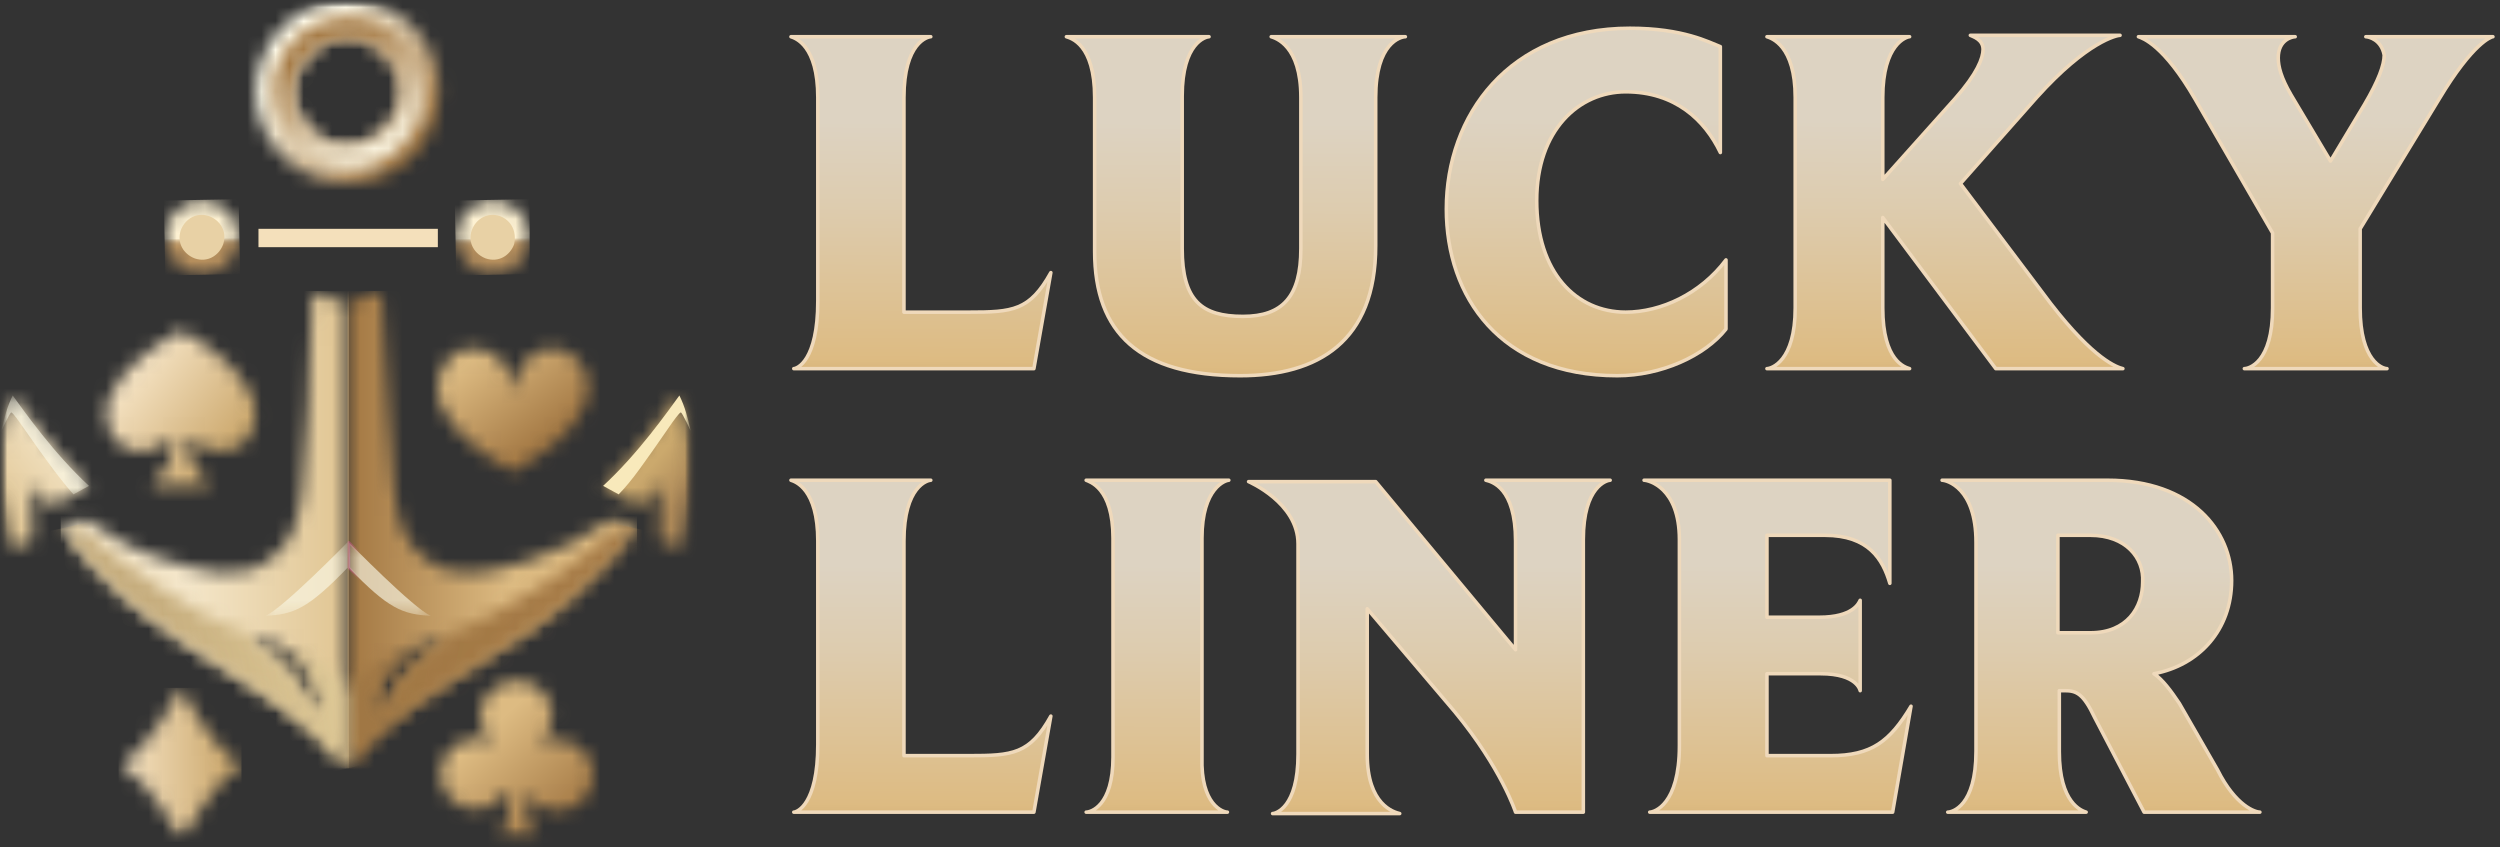
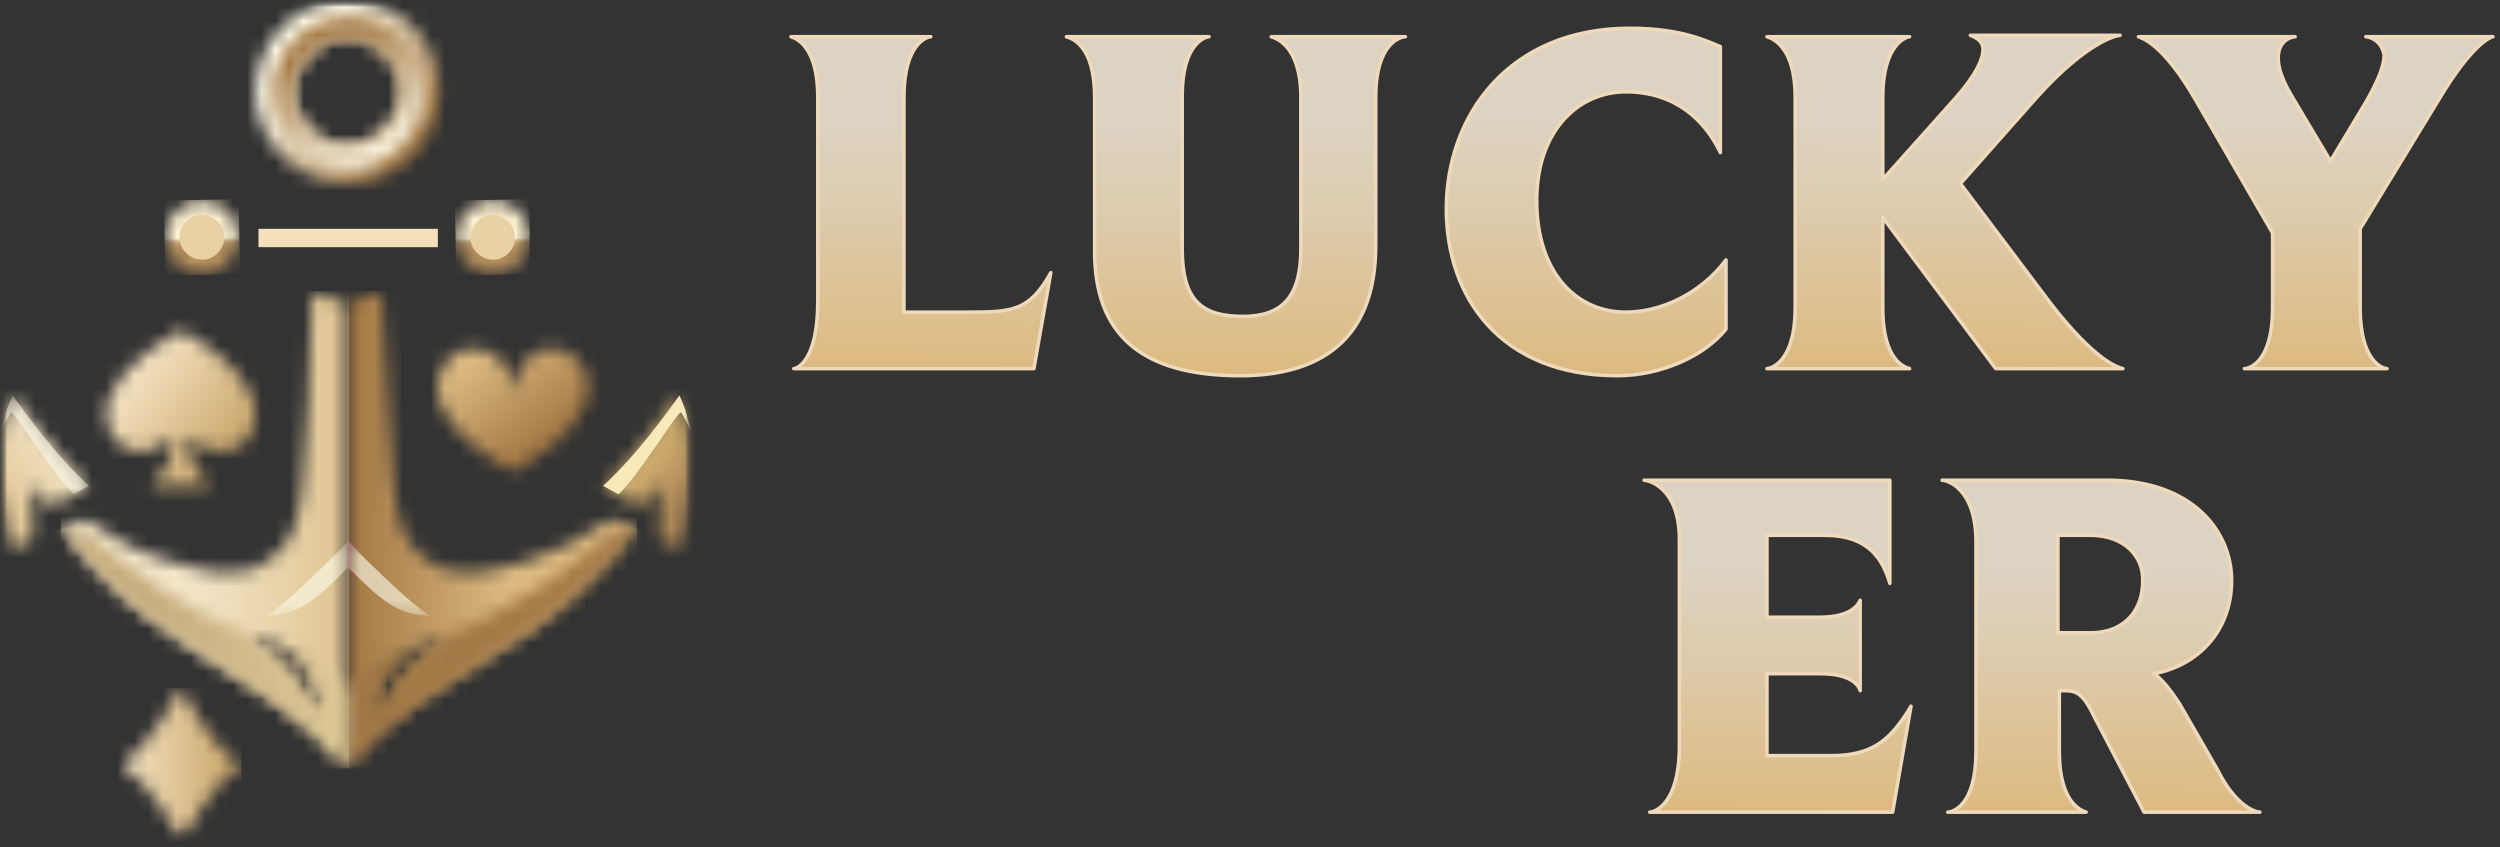
<svg xmlns="http://www.w3.org/2000/svg" width="177" height="60" viewBox="0 0 177 60" fill="none">
  <rect x="0" y="0" width="177" height="60" fill="#333333" stroke="none" />
  <path d="M73.2 26.1H56.2C56.4 26.1 57.9 25.6 57.9 21.3V6.9C57.9 3.2 56.3 2.7 56 2.6H65.9C65.7 2.6 64 3 64 6.9V22.1H68.6C71.7 22.1 72.9 22 74.4 19.3L73.2 26.1Z" fill="url(#paint0_linear_24_2228)" stroke="#EFD9BB" stroke-width="0.25" stroke-miterlimit="10" stroke-linecap="round" stroke-linejoin="round" />
  <path d="M90 2.6H99.5C99.2 2.6 97.4 3 97.4 6.9V17.4C97.4 24.2 93.3 26.6 87.8 26.6C80.7 26.6 77.5 23.6 77.5 17.8V6.9C77.5 3.1 75.8 2.7 75.5 2.6H85.6C85.4 2.6 83.7 3 83.7 6.8V17.6C83.7 21.3 85.1 22.4 88 22.4C90.8 22.4 92.1 21 92.1 17.6V6.9C92.1 3.2 90.3 2.7 90 2.6Z" fill="url(#paint1_linear_24_2228)" stroke="#EFD9BB" stroke-width="0.25" stroke-miterlimit="10" stroke-linecap="round" stroke-linejoin="round" />
  <path d="M114.5 26.6C106.2 26.6 102.4 21 102.4 14.8C102.4 8.2 106.8 2 115.4 2C119.2 2 121 3 121.8 3.3V10.8C120.7 8.5 118.6 6.5 115.1 6.5C111.8 6.5 108.8 9.2 108.8 14.2C108.8 19.3 111.6 22.1 115.1 22.1C117.6 22.1 120.4 20.8 122.2 18.4V23.3C120.7 25.2 117.6 26.6 114.5 26.6Z" fill="url(#paint2_linear_24_2228)" stroke="#EFD9BB" stroke-width="0.25" stroke-miterlimit="10" stroke-linecap="round" stroke-linejoin="round" />
  <path d="M150.3 26.1H141.3L133.3 15.4V21.8C133.3 25.6 134.9 26 135.2 26.1H125.1C125.4 26.1 127.1 25.6 127.1 21.8V6.9C127.1 3.2 125.4 2.7 125.1 2.6H135.2C135 2.6 133.3 3.1 133.3 6.9V12.7L138.4 7C140 5.2 140.4 4.1 140.4 3.5C140.4 2.8 139.7 2.6 139.5 2.5H150.1C149.9 2.5 147.8 2.9 144.2 6.9L138.8 13L145.2 21.5C148.3 25.5 149.9 26 150.3 26.1Z" fill="url(#paint3_linear_24_2228)" stroke="#EFD9BB" stroke-width="0.25" stroke-miterlimit="10" stroke-linecap="round" stroke-linejoin="round" />
  <path d="M167.5 2.6H176.5C176.4 2.6 175.1 3 172.7 7L167.1 16.2V21.8C167.1 25.6 168.7 26.1 169 26.1H158.9C159.2 26.1 160.9 25.7 160.9 21.8V16.5L155.4 7C153.2 3.2 151.7 2.7 151.4 2.6H162.5C162.3 2.6 161.3 2.8 161.3 4.1C161.3 4.7 161.5 5.5 162.2 6.7L165 11.4L167.4 7.4C168.4 5.7 168.8 4.6 168.8 3.9C168.6 2.8 167.7 2.6 167.5 2.6Z" fill="url(#paint4_linear_24_2228)" stroke="#EFD9BB" stroke-width="0.25" stroke-miterlimit="10" stroke-linecap="round" stroke-linejoin="round" />
-   <path d="M73.2 57.5H56.2C56.4 57.5 57.9 57 57.9 52.7V38.3C57.9 34.6 56.3 34.1 56 34H65.9C65.7 34 64 34.4 64 38.3V53.5H68.6C71.7 53.5 72.9 53.4 74.4 50.7L73.2 57.5Z" fill="url(#paint5_linear_24_2228)" stroke="#EFD9BB" stroke-width="0.25" stroke-miterlimit="10" stroke-linecap="round" stroke-linejoin="round" />
-   <path d="M86.9 57.5H76.9C77.2 57.5 78.8 57.1 78.8 53.6V38.1C78.8 34.5 77.1 34.1 76.9 34H87C86.8 34 85.1 34.5 85.1 38.1V53.6C85 57 86.6 57.5 86.9 57.5Z" fill="url(#paint6_linear_24_2228)" stroke="#EFD9BB" stroke-width="0.25" stroke-miterlimit="10" stroke-linecap="round" stroke-linejoin="round" />
-   <path d="M105.2 34H114C113.8 34 112.1 34.4 112.1 38.2V57.5H107.3C107.3 57.5 106.3 54.4 103 50.4L96.8 43.1V53.4C96.8 57 98.7 57.5 99.1 57.6H90.1C90.3 57.6 91.9 57.2 91.9 53.4V38.5C91.9 35.6 88.4 34.1 88.4 34.1H97.4L107.3 46V38.3C107.3 34.5 105.6 34.1 105.2 34Z" fill="url(#paint7_linear_24_2228)" stroke="#EFD9BB" stroke-width="0.25" stroke-miterlimit="10" stroke-linecap="round" stroke-linejoin="round" />
  <path d="M134 57.5H116.8C117.1 57.5 118.9 57 118.9 52.8V38.2C118.9 34.5 116.7 34 116.4 34H133.8V41.3C133.3 39.6 132.3 37.9 129.2 37.9H125.1V43.7H128.8C131.2 43.7 131.6 42.7 131.7 42.5V48.9C131.7 48.9 131.5 47.7 128.9 47.7H125.1V53.5H129.6C132.5 53.5 133.8 52.5 135.3 50L134 57.5Z" fill="url(#paint8_linear_24_2228)" stroke="#EFD9BB" stroke-width="0.25" stroke-miterlimit="10" stroke-linecap="round" stroke-linejoin="round" />
  <path d="M160 57.5H151.8L148.3 50.8C147.5 49.1 147 48.9 146.2 48.9H145.8V53.2C145.8 56.9 147.4 57.4 147.7 57.5H137.9C138.2 57.5 139.9 57.1 139.9 53.2V38.4C139.9 34.5 137.8 34 137.5 34H149.2C155.2 34 158 37.6 158 41.1C158 44.6 155.7 47.1 152.5 47.7C153.1 48.1 153.7 48.9 154.3 49.8L157 54.5C158.3 57.1 159.7 57.5 160 57.5ZM148 37.9H145.7V44.8H148C150.6 44.8 151.7 43 151.7 41.2C151.8 39.5 150.5 37.9 148 37.9Z" fill="url(#paint9_linear_24_2228)" stroke="#EFD9BB" stroke-width="0.25" stroke-miterlimit="10" stroke-linecap="round" stroke-linejoin="round" />
  <mask id="mask0_24_2228" style="mask-type:luminance" maskUnits="userSpaceOnUse" x="0" y="0" width="50" height="60">
    <path d="M49.1 0H0V59.6H49.1V0Z" fill="white" />
  </mask>
  <g mask="url(#mask0_24_2228)">
    <mask id="mask1_24_2228" style="mask-type:luminance" maskUnits="userSpaceOnUse" x="0" y="0" width="50" height="60">
      <path d="M49.1 0H0V59.6H49.1V0Z" fill="white" />
    </mask>
    <g mask="url(#mask1_24_2228)">
      <path d="M31 16.2H18.3V17.5H31V16.2Z" fill="#F4E0BB" />
    </g>
    <mask id="mask2_24_2228" style="mask-type:luminance" maskUnits="userSpaceOnUse" x="0" y="0" width="50" height="60">
      <path d="M49.1 0H0V59.6H49.1V0Z" fill="white" />
    </mask>
    <g mask="url(#mask2_24_2228)">
      <mask id="mask3_24_2228" style="mask-type:luminance" maskUnits="userSpaceOnUse" x="32" y="14" width="6" height="6">
        <path d="M32.3 16.8C32.3 18.2 33.5 19.4 34.9 19.4C36.3 19.4 37.5 18.2 37.5 16.8C37.5 15.4 36.3 14.2 34.9 14.2C33.5 14.2 32.3 15.4 32.3 16.8Z" fill="white" />
      </mask>
      <g mask="url(#mask3_24_2228)">
        <path d="M37.5 14.101V19.401L32.3 19.501L32.2 14.201L37.5 14.101Z" fill="url(#paint10_linear_24_2228)" />
      </g>
    </g>
    <mask id="mask4_24_2228" style="mask-type:luminance" maskUnits="userSpaceOnUse" x="0" y="0" width="50" height="60">
      <path d="M49.1 0H0V59.6H49.1V0Z" fill="white" />
    </mask>
    <g mask="url(#mask4_24_2228)">
      <mask id="mask5_24_2228" style="mask-type:luminance" maskUnits="userSpaceOnUse" x="0" y="0" width="50" height="60">
        <path d="M49.1 0H0V59.6H49.1V0Z" fill="white" />
      </mask>
      <g mask="url(#mask5_24_2228)">
        <path d="M36.4 17.3C36.1 18.1 35.3 18.6 34.4 18.3C33.6 18 33.1 17.2 33.4 16.3C33.7 15.5 34.5 15 35.4 15.3C36.2 15.6 36.6 16.4 36.4 17.3Z" fill="#E8D1A5" />
      </g>
    </g>
    <mask id="mask6_24_2228" style="mask-type:luminance" maskUnits="userSpaceOnUse" x="0" y="0" width="50" height="60">
      <path d="M49.1 0H0V59.6H49.1V0Z" fill="white" />
    </mask>
    <g mask="url(#mask6_24_2228)">
      <mask id="mask7_24_2228" style="mask-type:luminance" maskUnits="userSpaceOnUse" x="11" y="14" width="6" height="6">
        <path d="M11.7 16.8C11.7 18.2 12.9 19.4 14.3 19.4C15.7 19.4 16.9 18.2 16.9 16.8C16.9 15.4 15.7 14.2 14.3 14.2C12.9 14.2 11.7 15.4 11.7 16.8Z" fill="white" />
      </mask>
      <g mask="url(#mask7_24_2228)">
        <path d="M16.9 14.101L17 19.401L11.7 19.501L11.6 14.201L16.9 14.101Z" fill="url(#paint11_linear_24_2228)" />
      </g>
    </g>
    <mask id="mask8_24_2228" style="mask-type:luminance" maskUnits="userSpaceOnUse" x="0" y="0" width="50" height="60">
      <path d="M49.1 0H0V59.6H49.1V0Z" fill="white" />
    </mask>
    <g mask="url(#mask8_24_2228)">
      <mask id="mask9_24_2228" style="mask-type:luminance" maskUnits="userSpaceOnUse" x="0" y="0" width="50" height="60">
        <path d="M49.1 0H0V59.6H49.1V0Z" fill="white" />
      </mask>
      <g mask="url(#mask9_24_2228)">
        <path d="M15.8 17.3C15.5 18.1 14.7 18.6 13.8 18.3C13 18 12.5 17.2 12.8 16.3C13.1 15.5 13.9 15 14.8 15.3C15.6 15.6 16.1 16.4 15.8 17.3Z" fill="#E8D1A5" />
      </g>
    </g>
    <mask id="mask10_24_2228" style="mask-type:luminance" maskUnits="userSpaceOnUse" x="0" y="0" width="50" height="60">
      <path d="M49.1 0H0V59.6H49.1V0Z" fill="white" />
    </mask>
    <g mask="url(#mask10_24_2228)">
      <mask id="mask11_24_2228" style="mask-type:luminance" maskUnits="userSpaceOnUse" x="42" y="28" width="7" height="11">
        <path d="M42.7 34.5L45.2 35.8C45.2 35.8 46.1 35.5 46.7 34.3C46.8 35.2 46.7 38.2 46.7 38.2L48.2 38.9C48.2 38.9 50.1 32.2 48 28C47.2 29.1 45.1 32.2 42.7 34.5Z" fill="white" />
      </mask>
      <g mask="url(#mask11_24_2228)">
        <path d="M47.2 42.6L37.3 34.6L45.7 24.4L55.5 32.4L47.2 42.6Z" fill="url(#paint12_linear_24_2228)" />
      </g>
    </g>
    <mask id="mask12_24_2228" style="mask-type:luminance" maskUnits="userSpaceOnUse" x="0" y="0" width="50" height="60">
      <path d="M49.1 0H0V59.6H49.1V0Z" fill="white" />
    </mask>
    <g mask="url(#mask12_24_2228)">
      <mask id="mask13_24_2228" style="mask-type:luminance" maskUnits="userSpaceOnUse" x="-1" y="28" width="8" height="11">
        <path d="M0.8 38.9L2.3 38.2C2.3 38.2 2.2 35.3 2.3 34.3C2.9 35.5 3.8 35.8 3.8 35.8L6.3 34.4C3.9 32.1 1.8 29.1 0.9 28C-1.2 32.2 0.8 38.9 0.8 38.9Z" fill="white" />
      </mask>
      <g mask="url(#mask13_24_2228)">
        <path d="M1.8 42.6L11.7 34.6L3.4 24.4L-6.5 32.4L1.8 42.6Z" fill="url(#paint13_linear_24_2228)" />
      </g>
    </g>
    <mask id="mask14_24_2228" style="mask-type:luminance" maskUnits="userSpaceOnUse" x="0" y="0" width="50" height="60">
      <path d="M49.1 0H0V59.6H49.1V0Z" fill="white" />
    </mask>
    <g mask="url(#mask14_24_2228)">
      <mask id="mask15_24_2228" style="mask-type:luminance" maskUnits="userSpaceOnUse" x="0" y="0" width="50" height="60">
        <path d="M49.1 0H0V59.6H49.1V0Z" fill="white" />
      </mask>
      <g mask="url(#mask15_24_2228)">
        <g opacity="0.64">
          <mask id="mask16_24_2228" style="mask-type:luminance" maskUnits="userSpaceOnUse" x="0" y="28" width="7" height="8">
            <path d="M6.4 28.1H0.2V35.1H6.4V28.1Z" fill="white" />
          </mask>
          <g mask="url(#mask16_24_2228)">
            <path d="M1.6 30.2C1.4 29.9 0.9 29.2 0.8 29.2C0.7 29.2 0.1 30.5 0.1 30.5C0.3 29.6 0.5 28.8 0.9 28C1.7 29.1 3.8 32.1 6.3 34.4L5.2 35C4.4 34.1 3.4 32.8 1.6 30.2Z" fill="#FAF9E7" />
          </g>
        </g>
      </g>
      <mask id="mask17_24_2228" style="mask-type:luminance" maskUnits="userSpaceOnUse" x="0" y="0" width="50" height="60">
        <path d="M49.1 0H0V59.6H49.1V0Z" fill="white" />
      </mask>
      <g mask="url(#mask17_24_2228)">
        <path d="M24.7 38.4C24.7 38.4 29.3 43.1 30.5 43.6C28.5 43.5 27.5 43.1 24.7 40.2V38.4Z" stroke="#93278F" stroke-width="0.181" stroke-miterlimit="10" stroke-linecap="round" stroke-linejoin="round" />
      </g>
    </g>
    <mask id="mask18_24_2228" style="mask-type:luminance" maskUnits="userSpaceOnUse" x="0" y="0" width="50" height="60">
      <path d="M49.1 0H0V59.6H49.1V0Z" fill="white" />
    </mask>
    <g mask="url(#mask18_24_2228)">
      <mask id="mask19_24_2228" style="mask-type:luminance" maskUnits="userSpaceOnUse" x="24" y="20" width="22" height="35">
        <path d="M26.7 50.5C26.6 50.4 26.5 50.2 26.5 50.1C26.5 49.3 26.9 46.4 31.1 45.3C31.5 45.3 31.3 45.6 31.3 45.6C31.3 45.6 28.3 47.1 27.1 50.4C27 50.6 26.9 50.7 26.8 50.7C26.8 50.6 26.7 50.5 26.7 50.5ZM24.6 21.5V54.4L24.7 54.3C25.4 53.3 26.2 52.5 27.1 51.7C28.5 50.5 30.2 49.3 31.8 48.3C33.3 47.4 34.8 46.4 36.3 45.4C37.8 44.4 39.3 43.4 40.5 42.2C42.1 40.7 43.8 39 45.1 37.2L43.2 36.8C41.4 38.1 39.5 39 37.4 39.7C35.1 40.4 32.4 41.2 30.3 39.7C28.5 38.5 28.1 36.6 27.9 34.6C27.7 32.7 27.6 30.9 27.5 29C27.3 26.2 27.2 23.4 27 20.6L24.6 21.5Z" fill="white" />
      </mask>
      <g mask="url(#mask19_24_2228)">
        <path d="M45.1 20.6H24.6V54.4H45.1V20.6Z" fill="url(#paint14_linear_24_2228)" />
      </g>
    </g>
    <mask id="mask20_24_2228" style="mask-type:luminance" maskUnits="userSpaceOnUse" x="0" y="0" width="50" height="60">
      <path d="M49.1 0H0V59.6H49.1V0Z" fill="white" />
    </mask>
    <g mask="url(#mask20_24_2228)">
      <mask id="mask21_24_2228" style="mask-type:luminance" maskUnits="userSpaceOnUse" x="24" y="37" width="22" height="18">
        <path d="M43.9 37.5C43.7 37.5 43.6 37.5 43.5 37.6C42.4 38.7 39.2 40.9 38.1 41.6C35.3 43.3 33.5 44.3 31.1 45.2C31.1 45.2 31.1 45.2 31.2 45.2C31.6 45.2 31.4 45.5 31.4 45.5C31.4 45.5 28.4 47 27.2 50.3C27 50.7 26.8 50.6 26.7 50.5C26.6 50.4 26.5 50.2 26.5 50.1C26.5 49.4 26.8 47.2 29.4 45.9C28.7 46.2 27.9 46.4 27.1 46.7C27 46.7 26.9 46.8 26.9 46.8C26.5 47.1 26.1 47.4 25.7 47.7C25.4 48 25.1 48.3 24.9 48.6C24.6 49.1 24.7 49.8 24.7 50.3C24.7 50.9 24.7 51.5 24.7 52.1V54.3L24.8 54.2C25.5 53.2 26.3 52.4 27.2 51.6C28.6 50.4 30.3 49.2 31.9 48.2C33.4 47.3 35 46.3 36.5 45.3C38 44.3 39.5 43.3 40.7 42.1C41.5 41.4 42.2 40.6 43 39.9C43.7 39.2 44.3 38.3 45.1 37.3C45.1 37.3 45.1 37.3 45 37.3C44.6 37.4 44 37.5 43.9 37.5Z" fill="white" />
      </mask>
      <g mask="url(#mask21_24_2228)">
        <path d="M25.5 33.1L48.6 38.2L44 58.7L21 53.6L25.5 33.1Z" fill="url(#paint15_linear_24_2228)" />
      </g>
    </g>
    <mask id="mask22_24_2228" style="mask-type:luminance" maskUnits="userSpaceOnUse" x="0" y="0" width="50" height="60">
      <path d="M49.1 0H0V59.6H49.1V0Z" fill="white" />
    </mask>
    <g mask="url(#mask22_24_2228)">
      <mask id="mask23_24_2228" style="mask-type:luminance" maskUnits="userSpaceOnUse" x="0" y="0" width="50" height="60">
        <path d="M49.1 0H0V59.6H49.1V0Z" fill="white" />
      </mask>
      <g mask="url(#mask23_24_2228)">
        <g opacity="0.64">
          <mask id="mask24_24_2228" style="mask-type:luminance" maskUnits="userSpaceOnUse" x="24" y="38" width="7" height="6">
            <path d="M30.5 38.4H24.7V43.6H30.5V38.4Z" fill="white" />
          </mask>
          <g mask="url(#mask24_24_2228)">
            <path d="M24.7 38.4C24.7 38.4 29.3 43.1 30.5 43.6C28.5 43.5 27.5 43.1 24.7 40.2V38.4Z" fill="#FAF9E7" />
          </g>
        </g>
      </g>
    </g>
    <mask id="mask25_24_2228" style="mask-type:luminance" maskUnits="userSpaceOnUse" x="0" y="0" width="50" height="60">
      <path d="M49.1 0H0V59.6H49.1V0Z" fill="white" />
    </mask>
    <g mask="url(#mask25_24_2228)">
      <mask id="mask26_24_2228" style="mask-type:luminance" maskUnits="userSpaceOnUse" x="4" y="20" width="21" height="35">
        <path d="M22.1 50.2C20.9 47 17.9 45.4 17.9 45.4C17.9 45.4 17.8 45.1 18.1 45.1C22.3 46.2 22.7 49.2 22.7 49.9C22.7 50.1 22.6 50.2 22.5 50.3C22.4 50.3 22.4 50.4 22.3 50.4C22.4 50.5 22.2 50.5 22.1 50.2ZM21.8 29C21.7 30.9 21.6 32.7 21.4 34.6C21.2 36.6 20.8 38.5 19 39.7C16.9 41.2 14.2 40.4 11.9 39.7C9.8 39.1 7.9 38.1 6.1 36.8L4.2 37.2C5.5 39 7.1 40.7 8.7 42.2C10 43.4 11.5 44.4 12.9 45.4C14.4 46.4 15.9 47.4 17.4 48.3C19 49.3 20.6 50.5 22 51.7C22.9 52.5 23.7 53.3 24.4 54.3L24.5 54.4V21.5L22.1 20.7C22.1 23.4 22 26.2 21.8 29Z" fill="white" />
      </mask>
      <g mask="url(#mask26_24_2228)">
        <path d="M24.7 20.601H4.3V54.401H24.7V20.601Z" fill="url(#paint16_linear_24_2228)" />
      </g>
    </g>
    <mask id="mask27_24_2228" style="mask-type:luminance" maskUnits="userSpaceOnUse" x="0" y="0" width="50" height="60">
      <path d="M49.1 0H0V59.6H49.1V0Z" fill="white" />
    </mask>
    <g mask="url(#mask27_24_2228)">
      <mask id="mask28_24_2228" style="mask-type:luminance" maskUnits="userSpaceOnUse" x="4" y="37" width="21" height="18">
        <path d="M4.4 37.4C5.2 38.4 5.8 39.2 6.5 40C7.2 40.8 8 41.5 8.7 42.2C10 43.4 11.5 44.4 12.9 45.4C14.4 46.4 15.9 47.4 17.4 48.3C19 49.3 20.6 50.5 22 51.7C22.9 52.5 23.7 53.3 24.4 54.3L24.5 54.4V52.2C24.5 51.6 24.5 51 24.5 50.4C24.5 50.1 24.5 49.8 24.5 49.4C24.5 49 24.5 48.9 24.3 48.6C24.1 48.2 23.8 48 23.6 47.7C23.2 47.4 22.8 47.1 22.4 46.8C22.3 46.7 22.2 46.7 22.2 46.7C21.3 46.4 20.6 46.2 19.9 45.9C22.5 47.2 22.7 49.4 22.8 50.1C22.8 50.3 22.7 50.4 22.6 50.5C22.5 50.6 22.3 50.7 22.1 50.3C20.9 47.1 17.9 45.5 17.9 45.5C17.9 45.5 17.8 45.2 18.1 45.2C18.1 45.2 18.1 45.2 18.2 45.2C15.9 44.3 14 43.3 11.3 41.6C10.2 40.9 7 38.7 5.9 37.6C5.8 37.5 5.6 37.5 5.5 37.5C5.4 37.4 4.8 37.4 4.4 37.4Z" fill="white" />
      </mask>
      <g mask="url(#mask28_24_2228)">
        <path d="M23.7 33.101L0.8 38.201L5.3 58.701L28.2 53.601L23.7 33.101Z" fill="url(#paint17_linear_24_2228)" />
      </g>
    </g>
    <mask id="mask29_24_2228" style="mask-type:luminance" maskUnits="userSpaceOnUse" x="0" y="0" width="50" height="60">
      <path d="M49.1 0H0V59.6H49.1V0Z" fill="white" />
    </mask>
    <g mask="url(#mask29_24_2228)">
      <mask id="mask30_24_2228" style="mask-type:luminance" maskUnits="userSpaceOnUse" x="0" y="0" width="50" height="60">
        <path d="M49.1 0H0V59.6H49.1V0Z" fill="white" />
      </mask>
      <g mask="url(#mask30_24_2228)">
        <g opacity="0.64">
          <mask id="mask31_24_2228" style="mask-type:luminance" maskUnits="userSpaceOnUse" x="18" y="38" width="7" height="6">
            <path d="M24.6 38.4H18.8V43.6H24.6V38.4Z" fill="white" />
          </mask>
          <g mask="url(#mask31_24_2228)">
            <path d="M24.6 38.4C24.6 38.4 20 43.1 18.8 43.6C20.8 43.5 21.8 43.1 24.6 40.2V38.4Z" fill="#FAF9E7" />
          </g>
        </g>
      </g>
      <mask id="mask32_24_2228" style="mask-type:luminance" maskUnits="userSpaceOnUse" x="0" y="0" width="50" height="60">
        <path d="M49.1 0H0V59.6H49.1V0Z" fill="white" />
      </mask>
      <g mask="url(#mask32_24_2228)">
        <path d="M47.4 30.2C47.6 29.9 48.1 29.2 48.2 29.2C48.3 29.2 48.9 30.5 48.9 30.5C48.7 29.6 48.5 28.8 48.1 28C47.3 29.1 45.2 32.1 42.7 34.4L43.8 35C44.7 34.1 45.6 32.8 47.4 30.2Z" fill="#F8E9BB" />
      </g>
    </g>
    <mask id="mask33_24_2228" style="mask-type:luminance" maskUnits="userSpaceOnUse" x="0" y="0" width="50" height="60">
      <path d="M49.1 0H0V59.6H49.1V0Z" fill="white" />
    </mask>
    <g mask="url(#mask33_24_2228)">
      <mask id="mask34_24_2228" style="mask-type:luminance" maskUnits="userSpaceOnUse" x="18" y="0" width="14" height="13">
        <path d="M20.8 6.5C20.8 4.4 22.5 2.7 24.6 2.7C26.7 2.7 28.4 4.4 28.4 6.5C28.4 8.6 26.7 10.3 24.6 10.3C22.5 10.4 20.8 8.7 20.8 6.5ZM24.6 0C21 0 18.1 2.9 18.1 6.5C18.1 10.1 21 13 24.6 13C28.2 13 31.1 10.1 31.1 6.5C31.2 2.9 28.2 0 24.6 0Z" fill="white" />
      </mask>
      <g mask="url(#mask34_24_2228)">
        <path d="M23.6 -6.5L37.6 5.5L25.6 19.5L11.6 7.5L23.6 -6.5Z" fill="url(#paint18_linear_24_2228)" />
      </g>
    </g>
    <mask id="mask35_24_2228" style="mask-type:luminance" maskUnits="userSpaceOnUse" x="0" y="0" width="50" height="60">
      <path d="M49.1 0H0V59.6H49.1V0Z" fill="white" />
    </mask>
    <g mask="url(#mask35_24_2228)">
      <mask id="mask36_24_2228" style="mask-type:luminance" maskUnits="userSpaceOnUse" x="19" y="1" width="11" height="11">
        <path d="M20.8 6.5C20.8 4.4 22.5 2.7 24.6 2.7C26.7 2.7 28.4 4.4 28.4 6.5C28.4 8.6 26.7 10.3 24.6 10.3C22.5 10.4 20.8 8.7 20.8 6.5ZM19.3 6.5C19.3 9.4 21.7 11.8 24.6 11.8C27.5 11.8 29.9 9.4 29.9 6.5C29.9 3.6 27.5 1.2 24.6 1.2C21.7 1.2 19.3 3.6 19.3 6.5Z" fill="white" />
      </mask>
      <g mask="url(#mask36_24_2228)">
        <path d="M21.6 16.2L15 3.5L27.6 -3.1L34.3 9.5L21.6 16.2Z" fill="url(#paint19_linear_24_2228)" />
      </g>
    </g>
    <mask id="mask37_24_2228" style="mask-type:luminance" maskUnits="userSpaceOnUse" x="0" y="0" width="50" height="60">
      <path d="M49.1 0H0V59.6H49.1V0Z" fill="white" />
    </mask>
    <g mask="url(#mask37_24_2228)">
      <mask id="mask38_24_2228" style="mask-type:luminance" maskUnits="userSpaceOnUse" x="31" y="48" width="11" height="12">
        <path d="M34 50.7C34 51.5 34.4 52.2 35 52.7C34.6 52.5 34.2 52.3 33.7 52.3C32.3 52.3 31.2 53.4 31.2 54.8C31.2 56.2 32.3 57.3 33.7 57.3C34.6 57.3 35.5 56.7 36 56C36.1 56.3 36.1 56.3 36.1 56.4C36.1 56.9 35.9 58.8 35.3 59.5H38.1C38.1 59.5 37.2 58.6 37.3 56.5C37.3 56.3 37.3 56.2 37.3 56.1C37.7 56.9 38.6 57.4 39.5 57.4C40.9 57.4 42 56.3 42 54.9C42 53.5 40.9 52.4 39.5 52.4C39 52.4 38.6 52.5 38.2 52.7C38.8 52.2 39.1 51.5 39.1 50.7C39.1 49.3 38 48.2 36.6 48.2C35.2 48.2 34 49.3 34 50.7Z" fill="white" />
      </mask>
      <g mask="url(#mask38_24_2228)">
-         <path d="M37 42.8L47.7 54.3L36.2 65L25.5 53.5L37 42.8Z" fill="url(#paint20_linear_24_2228)" />
-       </g>
+         </g>
    </g>
    <mask id="mask39_24_2228" style="mask-type:luminance" maskUnits="userSpaceOnUse" x="0" y="0" width="50" height="60">
      <path d="M49.1 0H0V59.6H49.1V0Z" fill="white" />
    </mask>
    <g mask="url(#mask39_24_2228)">
      <mask id="mask40_24_2228" style="mask-type:luminance" maskUnits="userSpaceOnUse" x="7" y="23" width="12" height="12">
        <path d="M7.8 28C7.3 29.1 7.5 30.6 8.4 31.4C9.5 32.4 11.3 32 12.2 30.9C12.2 31.6 12.2 32.3 11.9 32.9C11.6 33.4 11.1 33.9 10.7 34.4H12.8H14.9C14.5 33.9 14.1 33.5 13.7 32.9C13.3 32.3 13.4 31.6 13.4 30.9C14.3 32 16.1 32.3 17.2 31.4C18.1 30.6 18.3 29.1 17.8 28C16.9 26 14.7 24.4 12.8 23.4C10.9 24.5 8.7 26 7.8 28Z" fill="white" />
      </mask>
      <g mask="url(#mask40_24_2228)">
        <path d="M11.5 18.101L23.6 27.601L14.1 39.801L2 30.301L11.5 18.101Z" fill="url(#paint21_linear_24_2228)" />
      </g>
    </g>
    <mask id="mask41_24_2228" style="mask-type:luminance" maskUnits="userSpaceOnUse" x="0" y="0" width="50" height="60">
      <path d="M49.1 0H0V59.6H49.1V0Z" fill="white" />
    </mask>
    <g mask="url(#mask41_24_2228)">
      <mask id="mask42_24_2228" style="mask-type:luminance" maskUnits="userSpaceOnUse" x="31" y="24" width="11" height="10">
        <path d="M36.7 26.5C36.5 27.1 36.4 27.7 36.4 27.7C36.4 27.7 36.3 27.2 36.1 26.6C35.7 25.4 34.6 24.6 33.3 24.7C32.8 24.7 32.3 24.9 31.9 25.3C31 26.1 30.8 27.6 31.2 28.7C32.1 30.8 34.4 32.3 36.3 33.4C38.2 32.3 40.5 30.8 41.4 28.7C41.9 27.6 41.7 26.1 40.7 25.3C40.3 24.9 39.8 24.8 39.3 24.7C39.2 24.7 39.2 24.7 39.1 24.7C38.1 24.6 37.1 25.4 36.7 26.5Z" fill="white" />
      </mask>
      <g mask="url(#mask42_24_2228)">
        <path d="M37.9 19L46.3 30L34.9 38.7L26.5 27.7L37.9 19Z" fill="url(#paint22_linear_24_2228)" />
      </g>
    </g>
    <mask id="mask43_24_2228" style="mask-type:luminance" maskUnits="userSpaceOnUse" x="0" y="0" width="50" height="60">
      <path d="M49.1 0H0V59.6H49.1V0Z" fill="white" />
    </mask>
    <g mask="url(#mask43_24_2228)">
      <mask id="mask44_24_2228" style="mask-type:luminance" maskUnits="userSpaceOnUse" x="8" y="48" width="10" height="12">
        <path d="M12.8 48.7C12.7 48.8 10.8 52.8 8.5 54.2C10.9 55.5 12.8 59.5 12.8 59.7C12.9 59.6 14.8 55.6 17.1 54.2C14.8 52.8 12.9 48.8 12.8 48.7Z" fill="white" />
      </mask>
      <g mask="url(#mask44_24_2228)">
        <path d="M17.1 48.7H8.4V59.6H17.1V48.7Z" fill="url(#paint23_linear_24_2228)" />
      </g>
    </g>
  </g>
  <defs>
    <linearGradient id="paint0_linear_24_2228" x1="64.951" y1="38.438" x2="65.137" y2="8.64" gradientUnits="userSpaceOnUse">
      <stop stop-color="#A57A45" />
      <stop offset="0.097" stop-color="#AA7F4A" />
      <stop offset="0.217" stop-color="#B78E58" />
      <stop offset="0.349" stop-color="#CCA770" />
      <stop offset="0.432" stop-color="#DDBB82" />
      <stop offset="0.802" stop-color="#DDCCAF" />
      <stop offset="1" stop-color="#DDD3C2" />
    </linearGradient>
    <linearGradient id="paint1_linear_24_2228" x1="87.312" y1="39.193" x2="87.502" y2="8.709" gradientUnits="userSpaceOnUse">
      <stop stop-color="#A57A45" />
      <stop offset="0.097" stop-color="#AA7F4A" />
      <stop offset="0.217" stop-color="#B78E58" />
      <stop offset="0.349" stop-color="#CCA770" />
      <stop offset="0.432" stop-color="#DDBB82" />
      <stop offset="0.802" stop-color="#DDCCAF" />
      <stop offset="1" stop-color="#DDD3C2" />
    </linearGradient>
    <linearGradient id="paint2_linear_24_2228" x1="112.232" y1="39.423" x2="112.426" y2="8.354" gradientUnits="userSpaceOnUse">
      <stop stop-color="#A57A45" />
      <stop offset="0.097" stop-color="#AA7F4A" />
      <stop offset="0.217" stop-color="#B78E58" />
      <stop offset="0.349" stop-color="#CCA770" />
      <stop offset="0.432" stop-color="#DDBB82" />
      <stop offset="0.802" stop-color="#DDCCAF" />
      <stop offset="1" stop-color="#DDD3C2" />
    </linearGradient>
    <linearGradient id="paint3_linear_24_2228" x1="137.503" y1="38.511" x2="137.689" y2="8.592" gradientUnits="userSpaceOnUse">
      <stop stop-color="#A57A45" />
      <stop offset="0.097" stop-color="#AA7F4A" />
      <stop offset="0.217" stop-color="#B78E58" />
      <stop offset="0.349" stop-color="#CCA770" />
      <stop offset="0.432" stop-color="#DDBB82" />
      <stop offset="0.802" stop-color="#DDCCAF" />
      <stop offset="1" stop-color="#DDD3C2" />
    </linearGradient>
    <linearGradient id="paint4_linear_24_2228" x1="163.608" y1="38.44" x2="163.794" y2="8.579" gradientUnits="userSpaceOnUse">
      <stop stop-color="#A57A45" />
      <stop offset="0.097" stop-color="#AA7F4A" />
      <stop offset="0.217" stop-color="#B78E58" />
      <stop offset="0.349" stop-color="#CCA770" />
      <stop offset="0.432" stop-color="#DDBB82" />
      <stop offset="0.802" stop-color="#DDCCAF" />
      <stop offset="1" stop-color="#DDD3C2" />
    </linearGradient>
    <linearGradient id="paint5_linear_24_2228" x1="64.951" y1="69.857" x2="65.137" y2="40.059" gradientUnits="userSpaceOnUse">
      <stop stop-color="#A57A45" />
      <stop offset="0.097" stop-color="#AA7F4A" />
      <stop offset="0.217" stop-color="#B78E58" />
      <stop offset="0.349" stop-color="#CCA770" />
      <stop offset="0.432" stop-color="#DDBB82" />
      <stop offset="0.802" stop-color="#DDCCAF" />
      <stop offset="1" stop-color="#DDD3C2" />
    </linearGradient>
    <linearGradient id="paint6_linear_24_2228" x1="81.742" y1="69.834" x2="81.927" y2="40.032" gradientUnits="userSpaceOnUse">
      <stop stop-color="#A57A45" />
      <stop offset="0.097" stop-color="#AA7F4A" />
      <stop offset="0.217" stop-color="#B78E58" />
      <stop offset="0.349" stop-color="#CCA770" />
      <stop offset="0.432" stop-color="#DDBB82" />
      <stop offset="0.802" stop-color="#DDCCAF" />
      <stop offset="1" stop-color="#DDD3C2" />
    </linearGradient>
    <linearGradient id="paint7_linear_24_2228" x1="100.979" y1="69.916" x2="101.165" y2="40.006" gradientUnits="userSpaceOnUse">
      <stop stop-color="#A57A45" />
      <stop offset="0.097" stop-color="#AA7F4A" />
      <stop offset="0.217" stop-color="#B78E58" />
      <stop offset="0.349" stop-color="#CCA770" />
      <stop offset="0.432" stop-color="#DDBB82" />
      <stop offset="0.802" stop-color="#DDCCAF" />
      <stop offset="1" stop-color="#DDD3C2" />
    </linearGradient>
    <linearGradient id="paint8_linear_24_2228" x1="125.6" y1="69.881" x2="125.786" y2="40.026" gradientUnits="userSpaceOnUse">
      <stop stop-color="#A57A45" />
      <stop offset="0.097" stop-color="#AA7F4A" />
      <stop offset="0.217" stop-color="#B78E58" />
      <stop offset="0.349" stop-color="#CCA770" />
      <stop offset="0.432" stop-color="#DDBB82" />
      <stop offset="0.802" stop-color="#DDCCAF" />
      <stop offset="1" stop-color="#DDD3C2" />
    </linearGradient>
    <linearGradient id="paint9_linear_24_2228" x1="148.606" y1="69.874" x2="148.792" y2="40.063" gradientUnits="userSpaceOnUse">
      <stop stop-color="#A57A45" />
      <stop offset="0.097" stop-color="#AA7F4A" />
      <stop offset="0.217" stop-color="#B78E58" />
      <stop offset="0.349" stop-color="#CCA770" />
      <stop offset="0.432" stop-color="#DDBB82" />
      <stop offset="0.802" stop-color="#DDCCAF" />
      <stop offset="1" stop-color="#DDD3C2" />
    </linearGradient>
    <linearGradient id="paint10_linear_24_2228" x1="34.843" y1="14.703" x2="34.902" y2="19.922" gradientUnits="userSpaceOnUse">
      <stop stop-color="#FDF1D2" />
      <stop offset="0.415" stop-color="#FDF1D2" />
      <stop offset="0.426" stop-color="#EEDDBA" />
      <stop offset="0.441" stop-color="#DDC59D" />
      <stop offset="0.459" stop-color="#CFB186" />
      <stop offset="0.478" stop-color="#C4A273" />
      <stop offset="0.502" stop-color="#BC9767" />
      <stop offset="0.533" stop-color="#B7915F" />
      <stop offset="0.6" stop-color="#B68F5D" />
      <stop offset="1" stop-color="#B68F5D" />
    </linearGradient>
    <linearGradient id="paint11_linear_24_2228" x1="14.27" y1="14.703" x2="14.329" y2="19.919" gradientUnits="userSpaceOnUse">
      <stop stop-color="#FDF1D2" />
      <stop offset="0.415" stop-color="#FDF1D2" />
      <stop offset="0.426" stop-color="#EEDDBA" />
      <stop offset="0.441" stop-color="#DDC59D" />
      <stop offset="0.459" stop-color="#CFB186" />
      <stop offset="0.478" stop-color="#C4A273" />
      <stop offset="0.502" stop-color="#BC9767" />
      <stop offset="0.533" stop-color="#B7915F" />
      <stop offset="0.6" stop-color="#B68F5D" />
      <stop offset="1" stop-color="#B68F5D" />
    </linearGradient>
    <linearGradient id="paint12_linear_24_2228" x1="49.326" y1="35.817" x2="44.337" y2="31.779" gradientUnits="userSpaceOnUse">
      <stop stop-color="#AE8958" />
      <stop offset="0.178" stop-color="#AE8958" />
      <stop offset="0.666" stop-color="#CBA96D" />
      <stop offset="1" stop-color="#CBA96D" />
    </linearGradient>
    <linearGradient id="paint13_linear_24_2228" x1="-1.9" y1="37.129" x2="6.149" y2="30.615" gradientUnits="userSpaceOnUse">
      <stop stop-color="#E1C694" />
      <stop offset="0.178" stop-color="#E1C694" />
      <stop offset="0.892" stop-color="#F4E6C9" />
      <stop offset="1" stop-color="#F4E6C9" />
    </linearGradient>
    <linearGradient id="paint14_linear_24_2228" x1="20.417" y1="37.509" x2="47.009" y2="37.509" gradientUnits="userSpaceOnUse">
      <stop stop-color="#A57A45" />
      <stop offset="0.178" stop-color="#A57A45" />
      <stop offset="0.589" stop-color="#DDBB82" />
      <stop offset="1" stop-color="#DDBB82" />
    </linearGradient>
    <linearGradient id="paint15_linear_24_2228" x1="23.462" y1="43.415" x2="48.311" y2="48.907" gradientUnits="userSpaceOnUse">
      <stop stop-color="#9E7643" />
      <stop offset="0.589" stop-color="#A57A46" />
      <stop offset="1" stop-color="#A57A46" />
    </linearGradient>
    <linearGradient id="paint16_linear_24_2228" x1="28.864" y1="37.509" x2="2.41" y2="37.509" gradientUnits="userSpaceOnUse">
      <stop stop-color="#E1C694" />
      <stop offset="0.178" stop-color="#E1C694" />
      <stop offset="0.589" stop-color="#F4E6C9" />
      <stop offset="1" stop-color="#F4E6C9" />
    </linearGradient>
    <linearGradient id="paint17_linear_24_2228" x1="25.839" y1="43.409" x2="1.112" y2="48.874" gradientUnits="userSpaceOnUse">
      <stop stop-color="#E3CF9C" />
      <stop offset="0.493" stop-color="#CAB282" />
      <stop offset="0.589" stop-color="#C5AC7C" />
      <stop offset="1" stop-color="#C5AC7C" />
    </linearGradient>
    <linearGradient id="paint18_linear_24_2228" x1="20.842" y1="3.297" x2="30.786" y2="11.797" gradientUnits="userSpaceOnUse">
      <stop stop-color="#FFFBE9" />
      <stop offset="0.066" stop-color="#FFFBE9" />
      <stop offset="0.857" stop-color="#A57A45" />
      <stop offset="1" stop-color="#A57A45" />
    </linearGradient>
    <linearGradient id="paint19_linear_24_2228" x1="27.319" y1="11.629" x2="22.257" y2="2.028" gradientUnits="userSpaceOnUse">
      <stop stop-color="#FFFBE9" />
      <stop offset="0.066" stop-color="#FFFBE9" />
      <stop offset="0.857" stop-color="#A57A45" />
      <stop offset="1" stop-color="#A57A45" />
    </linearGradient>
    <linearGradient id="paint20_linear_24_2228" x1="34.075" y1="51.219" x2="41.42" y2="59.145" gradientUnits="userSpaceOnUse">
      <stop stop-color="#DDBB82" />
      <stop offset="0.066" stop-color="#DDBB82" />
      <stop offset="0.857" stop-color="#A57A45" />
      <stop offset="1" stop-color="#A57A45" />
    </linearGradient>
    <linearGradient id="paint21_linear_24_2228" x1="9.239" y1="26.153" x2="17.246" y2="32.409" gradientUnits="userSpaceOnUse">
      <stop stop-color="#F3E0BF" />
      <stop offset="0.066" stop-color="#F3E0BF" />
      <stop offset="0.857" stop-color="#CEAB71" />
      <stop offset="1" stop-color="#CEAB71" />
    </linearGradient>
    <linearGradient id="paint22_linear_24_2228" x1="33.187" y1="24.684" x2="39.114" y2="32.449" gradientUnits="userSpaceOnUse">
      <stop stop-color="#DDBB82" />
      <stop offset="0.066" stop-color="#DDBB82" />
      <stop offset="0.857" stop-color="#A57A45" />
      <stop offset="1" stop-color="#A57A45" />
    </linearGradient>
    <linearGradient id="paint23_linear_24_2228" x1="8.444" y1="54.156" x2="17.148" y2="54.156" gradientUnits="userSpaceOnUse">
      <stop stop-color="#F3E0BF" />
      <stop offset="0.066" stop-color="#F3E0BF" />
      <stop offset="0.857" stop-color="#CEAB71" />
      <stop offset="1" stop-color="#CEAB71" />
    </linearGradient>
  </defs>
</svg>